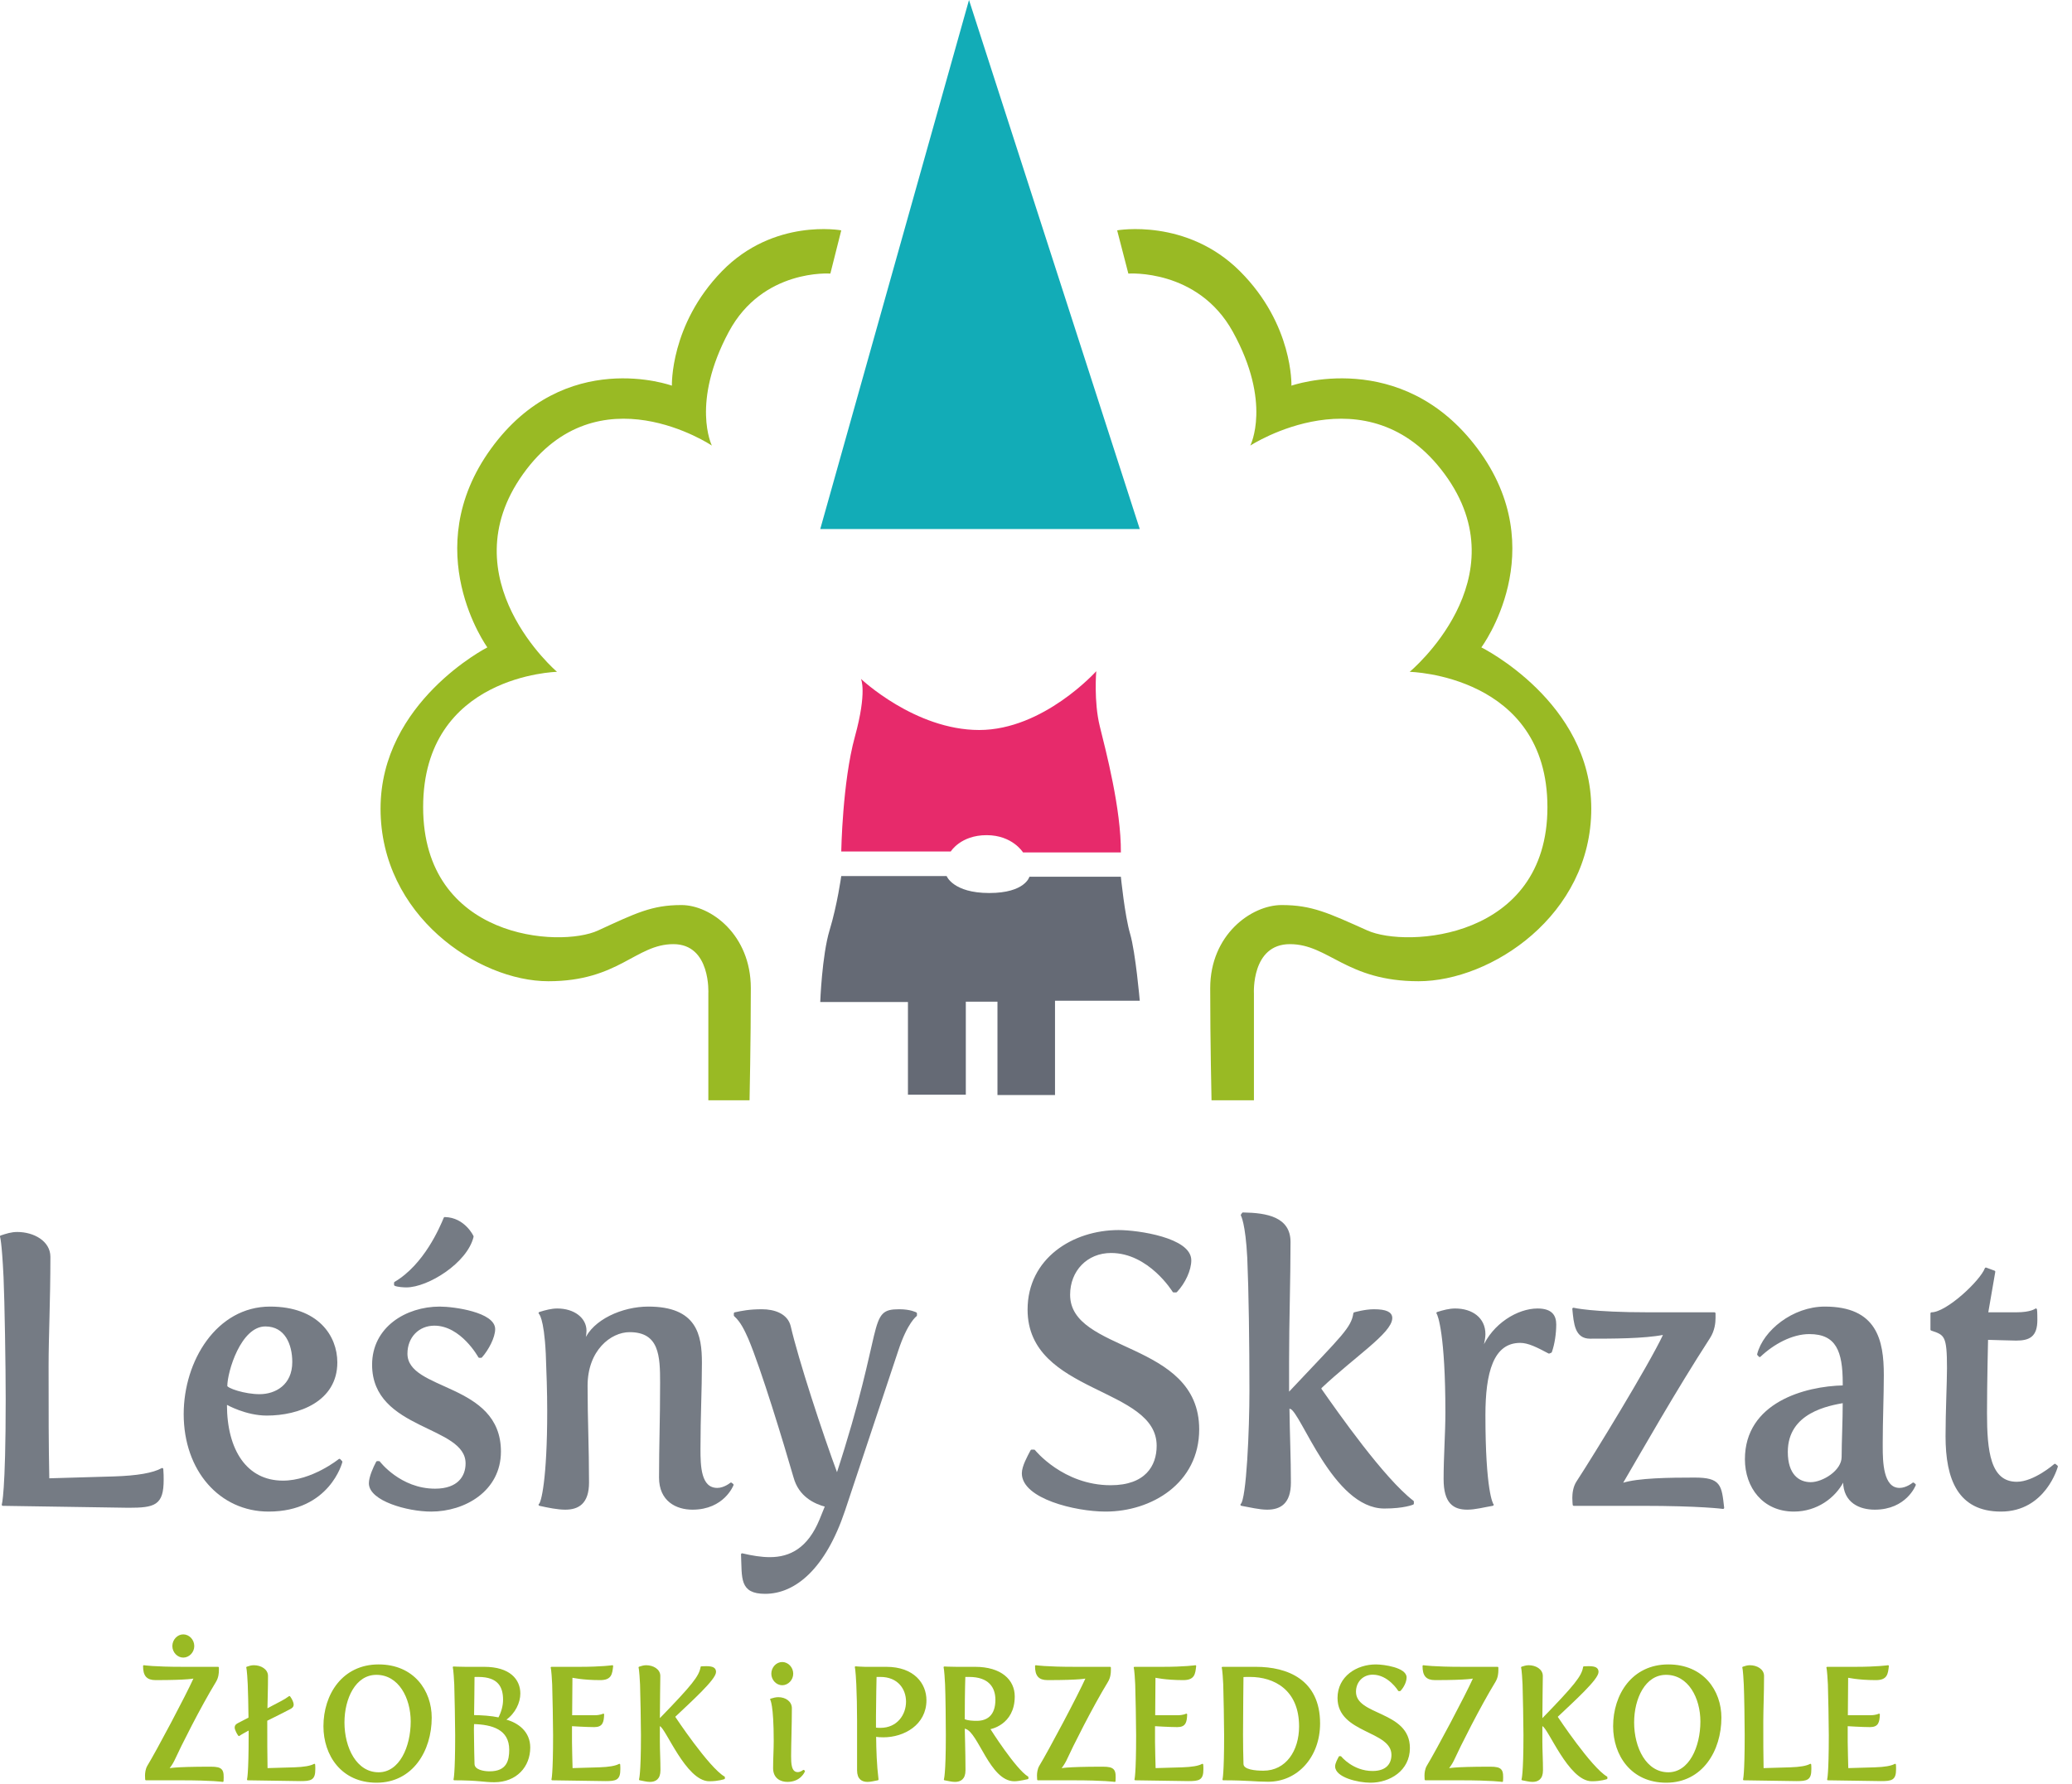
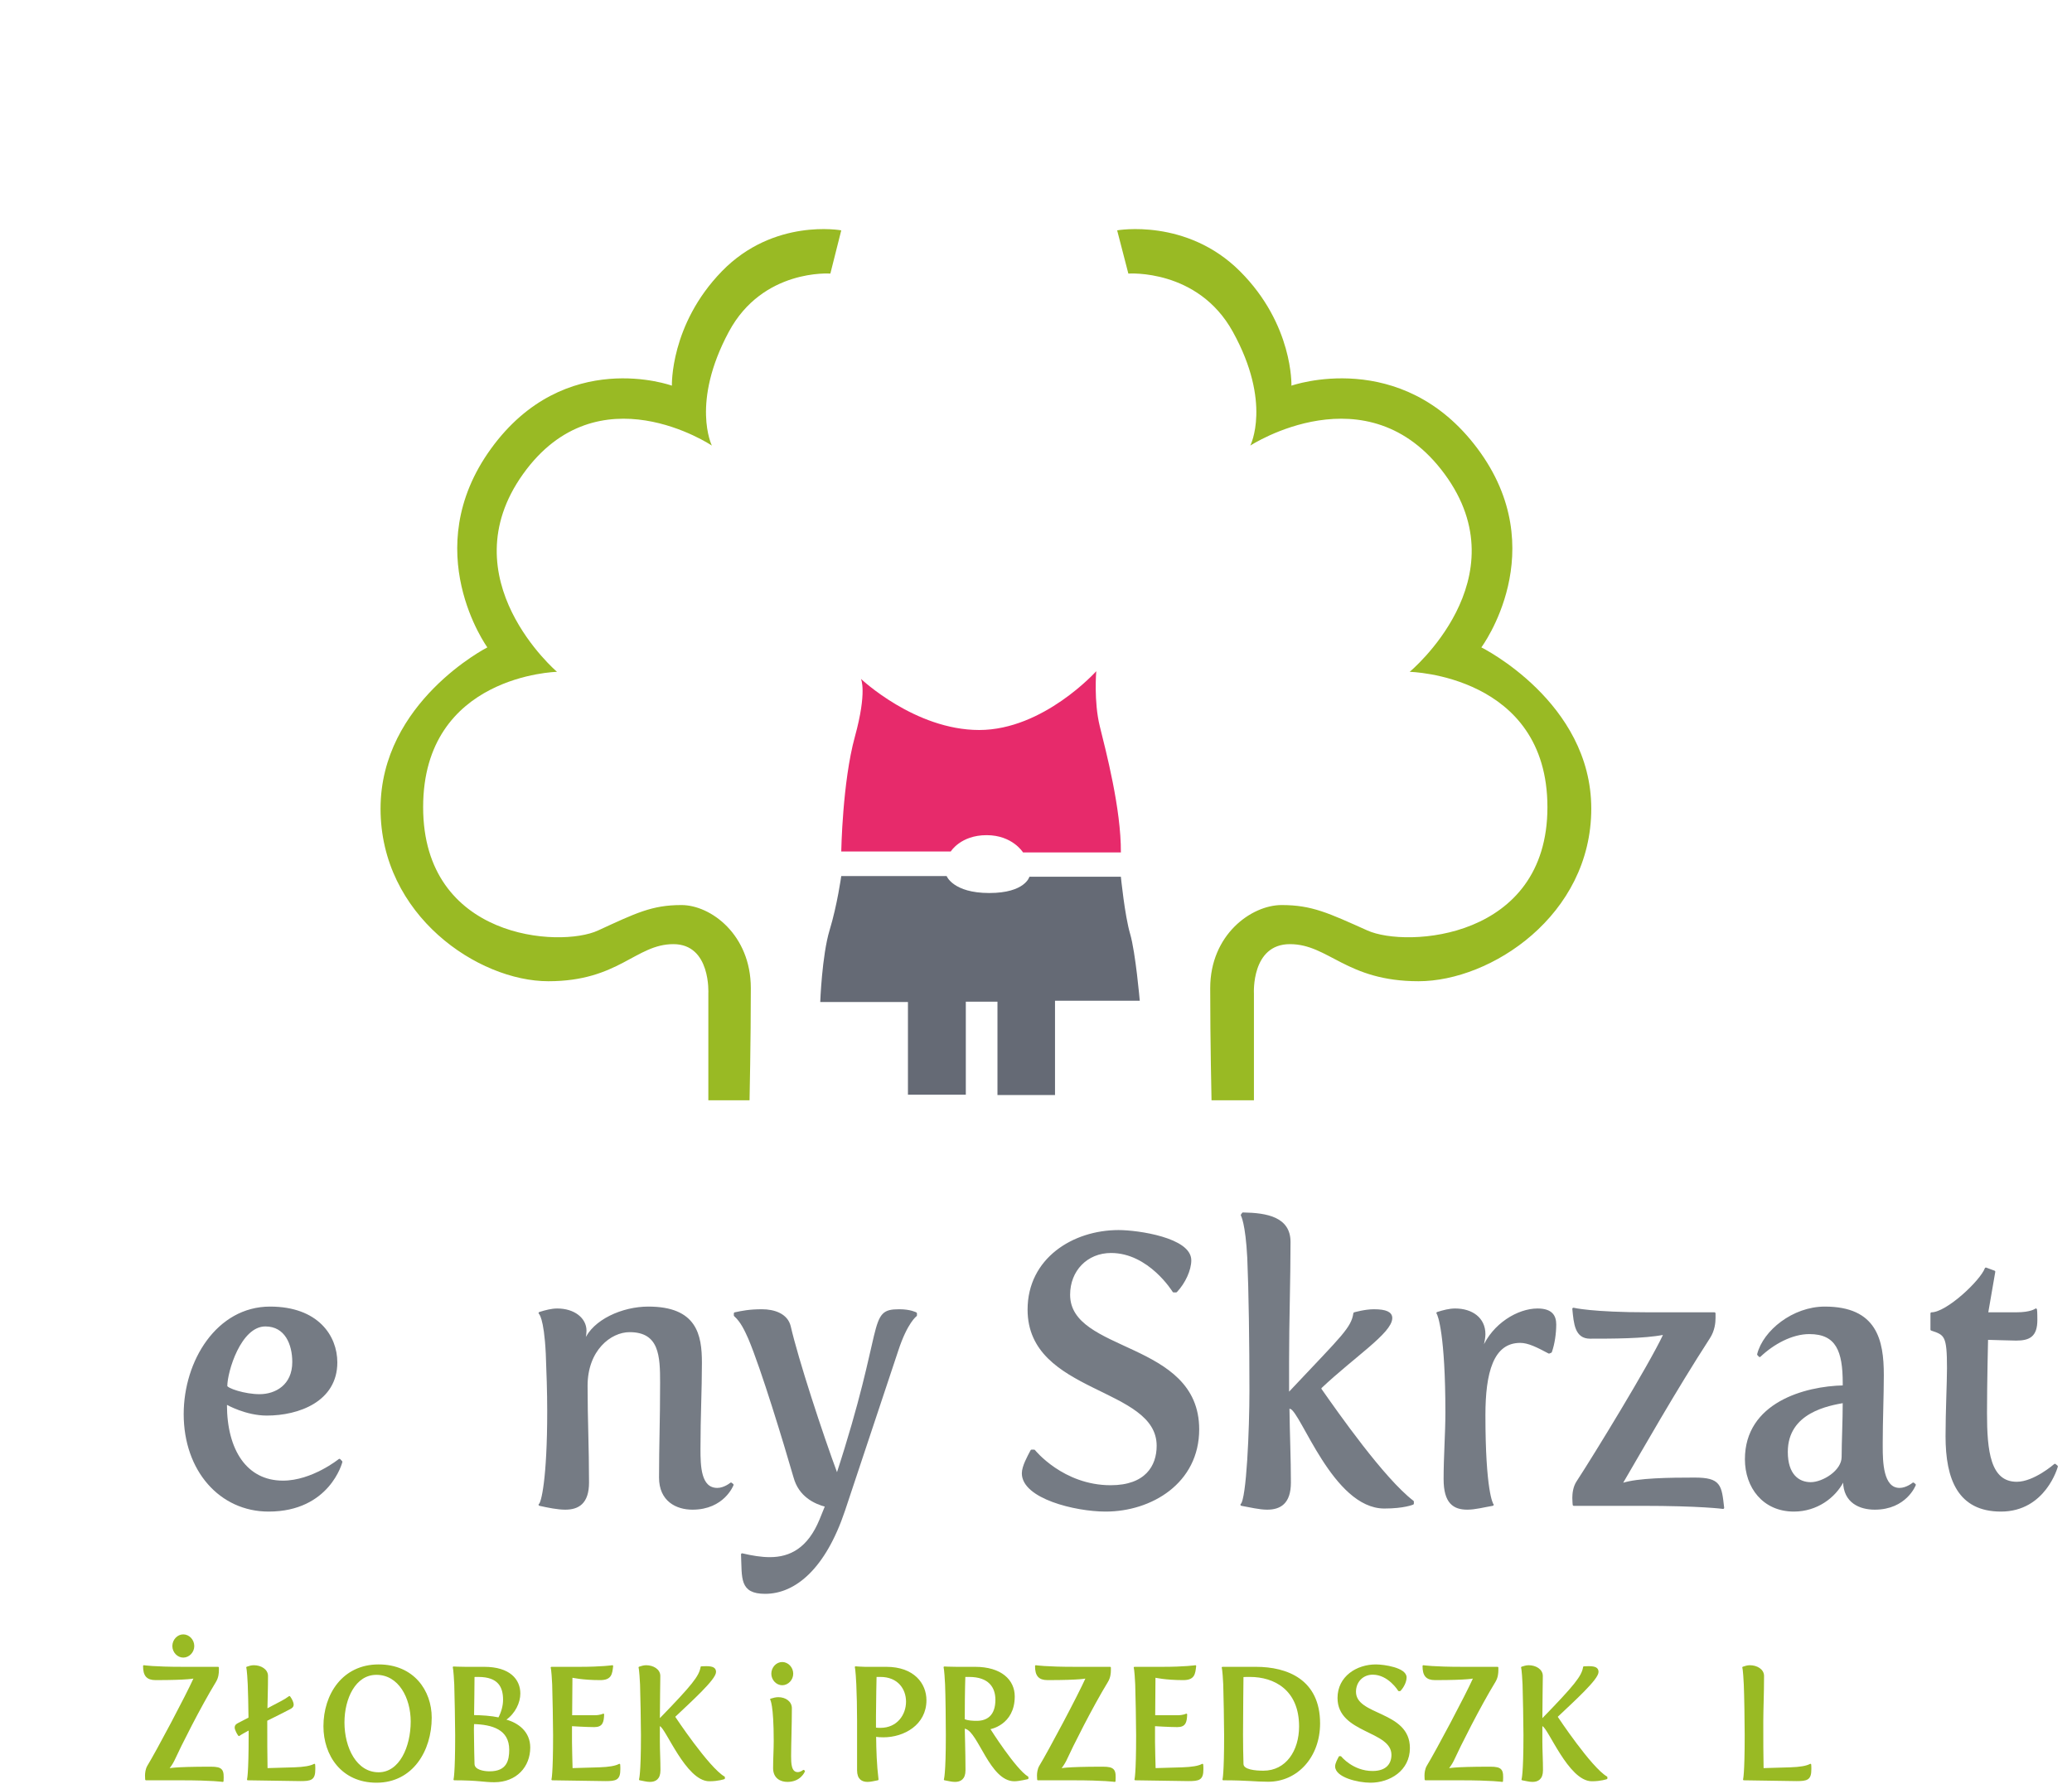
<svg xmlns="http://www.w3.org/2000/svg" width="100%" height="100%" viewBox="0 0 101 87" version="1.1" xml:space="preserve" style="fill-rule:evenodd;clip-rule:evenodd;stroke-linejoin:round;stroke-miterlimit:2;">
  <g>
    <path d="M36.537,53.645l-2.009,0l0,-5.204c0,-0 0.135,-2.408 -1.704,-2.408c-1.839,0 -2.664,1.808 -6.093,1.808c-3.428,-0 -8.181,-3.21 -8.181,-8.415c-0,-5.205 5.206,-7.862 5.206,-7.862c0,-0 -3.422,-4.725 0.181,-9.692c3.604,-4.968 8.815,-3.068 8.815,-3.068c0,-0 -0.097,-2.971 2.435,-5.577c2.532,-2.605 5.82,-1.996 5.82,-1.996l-0.531,2.108c-0,0 -3.292,-0.248 -4.948,2.835c-1.863,3.469 -0.828,5.551 -0.828,5.551c0,0 -5.552,-3.725 -9.204,1.388c-3.653,5.114 1.656,9.643 1.656,9.643c-0,-0 -6.526,0.146 -6.526,6.599c-0,6.452 6.672,6.866 8.522,6.014c1.851,-0.852 2.63,-1.242 4.067,-1.242c1.436,0 3.384,1.447 3.384,4.052c0,2.606 -0.062,5.466 -0.062,5.466Z" style="fill:#99ba24;" />
    <path d="M59.056,53.645l2.067,0l0,-5.204c0,-0 -0.139,-2.408 1.754,-2.408c1.892,0 2.742,1.808 6.27,1.808c3.529,-0 8.42,-3.21 8.42,-8.415c0,-5.205 -5.358,-7.862 -5.358,-7.862c-0,-0 3.522,-4.725 -0.187,-9.692c-3.708,-4.968 -9.071,-3.068 -9.071,-3.068c-0,-0 0.1,-2.971 -2.506,-5.577c-2.606,-2.605 -5.989,-1.996 -5.989,-1.996l0.546,2.108c0,0 3.388,-0.248 5.092,2.835c1.918,3.469 0.852,5.551 0.852,5.551c0,0 5.714,-3.725 9.473,1.388c3.758,5.114 -1.704,9.643 -1.704,9.643c-0,-0 6.715,0.146 6.715,6.599c0,6.452 -6.866,6.866 -8.77,6.014c-1.905,-0.852 -2.707,-1.242 -4.185,-1.242c-1.479,0 -3.483,1.447 -3.483,4.052c-0,2.606 0.064,5.466 0.064,5.466Z" style="fill:#99ba24;" />
-     <path d="M55.558,25.795l-15.575,-0l7.251,-25.795l8.324,25.795Z" style="fill:#12acb7;" />
    <path d="M54.637,41.561l-4.769,-0c0,-0 -0.514,-0.842 -1.776,-0.842c-1.263,0 -1.746,0.795 -1.746,0.795l-5.339,0c-0,0 0.056,-3.382 0.664,-5.594c0.608,-2.213 0.296,-2.821 0.296,-2.821c0,-0 2.63,2.493 5.764,2.493c3.135,0 5.706,-2.867 5.706,-2.867c-0,-0 -0.125,1.48 0.171,2.68c0.296,1.2 1.044,4.036 1.029,6.156Z" style="fill:#e72a6b;" />
    <path d="M41.007,42.714l5.137,0c-0,0 0.316,0.826 2.075,0.826c1.758,0 1.961,-0.795 1.961,-0.795l4.457,0c0,0 0.187,1.886 0.452,2.79c0.265,0.904 0.469,3.257 0.469,3.257l-4.131,-0l-0,4.597l-2.805,0l-0,-4.55l-1.543,-0l-0,4.534l-2.821,0l0,-4.519l-4.275,0c0,0 0.083,-2.275 0.457,-3.506c0.374,-1.231 0.567,-2.634 0.567,-2.634Z" style="fill:#656a75;" />
    <g>
      <g>
-         <path d="M0.141,73.364l6.117,0.094c1.279,-0 1.665,-0.112 1.665,-1.306c-0,-0.149 -0,-0.317 -0.018,-0.522c-0.438,0.242 -1.209,0.373 -2.349,0.41l-3.207,0.093c-0.035,-1.809 -0.035,-3.133 -0.035,-5.539c-0,-1.436 0.088,-3.152 0.088,-5.316c-0,-0.727 -0.772,-1.156 -1.56,-1.156c-0.281,-0 -0.509,0.074 -0.789,0.167c0,0 0.088,0.168 0.175,1.978c0.053,1.193 0.105,4.383 0.105,5.931c0,4.644 -0.192,5.166 -0.192,5.166Z" style="fill:#757b84;fill-rule:nonzero;stroke:#757b84;stroke-width:0.11px;" />
        <path d="M9.009,68.944c0,2.742 1.735,4.7 4.084,4.7c2.945,0 3.541,-2.369 3.541,-2.369l-0.088,-0.093c-0,0 -1.315,1.063 -2.752,1.063c-1.805,0 -2.787,-1.529 -2.787,-3.767l0.07,-0.038c0,0 0.912,0.523 1.928,0.523c1.543,-0 3.383,-0.672 3.383,-2.537c0,-1.268 -0.911,-2.667 -3.225,-2.667c-2.559,-0 -4.154,2.611 -4.154,5.185Zm2.016,-1.362c-0,-0.708 0.666,-2.965 1.91,-2.965c0.999,-0 1.367,0.914 1.367,1.79c0,1.157 -0.858,1.623 -1.647,1.623c-0.736,-0 -1.63,-0.298 -1.63,-0.448Z" style="fill:#757b84;fill-rule:nonzero;stroke:#757b84;stroke-width:0.11px;" />
-         <path d="M19.263,62.64c0.122,0.056 0.42,0.074 0.543,0.074c1.034,0 2.927,-1.175 3.225,-2.425c-0,0 -0.403,-0.876 -1.35,-0.895c-0.193,0.466 -0.964,2.294 -2.418,3.152l-0,0.094Zm-1.227,9.68c-0,0.802 1.822,1.324 2.979,1.324c1.63,0 3.348,-0.988 3.348,-2.872c-0,-3.339 -4.557,-2.873 -4.557,-4.775c-0,-0.821 0.578,-1.418 1.367,-1.418c1.332,0 2.191,1.567 2.191,1.567l0.087,0c0.316,-0.354 0.631,-0.951 0.631,-1.343c0,-0.765 -1.945,-1.044 -2.646,-1.044c-1.63,-0 -3.243,0.988 -3.243,2.779c0,3.171 4.557,2.891 4.557,4.812c0,0.653 -0.403,1.287 -1.542,1.287c-1.718,-0 -2.734,-1.343 -2.734,-1.343l-0.088,-0c-0.14,0.261 -0.35,0.727 -0.35,1.026Z" style="fill:#757b84;fill-rule:nonzero;stroke:#757b84;stroke-width:0.11px;" />
        <path d="M26.308,73.364c0.421,0.094 0.877,0.187 1.245,0.187c0.613,-0 1.104,-0.261 1.104,-1.268c-0,-1.772 -0.07,-3.041 -0.07,-4.719c-0,-1.754 1.157,-2.668 2.103,-2.668c1.507,0 1.542,1.231 1.542,2.518c0,1.903 -0.052,3.022 -0.052,4.626c-0,1.119 0.806,1.511 1.577,1.511c1.508,-0 1.946,-1.157 1.946,-1.157l-0.07,-0.056c-0,0 -0.316,0.262 -0.666,0.262c-0.859,-0 -0.877,-1.119 -0.877,-1.959c0,-1.604 0.07,-2.835 0.07,-4.196c0,-1.362 -0.245,-2.686 -2.558,-2.686c-1.262,-0 -2.665,0.634 -3.068,1.604l-0.07,-0.019c0,0 0.07,-0.224 0.07,-0.466c0,-0.578 -0.561,-1.026 -1.367,-1.026c-0.28,-0 -0.561,0.075 -0.859,0.168c0,-0 0.263,0.168 0.351,1.977c0.035,0.895 0.07,1.865 0.07,2.798c0,3.338 -0.298,4.513 -0.421,4.569Z" style="fill:#757b84;fill-rule:nonzero;stroke:#757b84;stroke-width:0.11px;" />
        <path d="M36.176,75.789c0.053,1.156 -0.088,1.865 1.122,1.865c1.437,0 2.892,-1.193 3.838,-4.01l2.594,-7.796c0.456,-1.399 0.912,-1.716 0.912,-1.716l-0,-0.094c-0,0 -0.263,-0.149 -0.807,-0.149c-1.525,0 -0.613,0.653 -3.032,8.058c-0.771,-2.071 -1.945,-5.67 -2.313,-7.274c-0.141,-0.579 -0.754,-0.784 -1.35,-0.784c-0.613,0 -0.964,0.075 -1.314,0.149l-0,0.094c0.333,0.298 0.525,0.727 0.701,1.119c0.631,1.492 1.717,5.073 2.208,6.77c0.245,0.896 0.964,1.25 1.542,1.399l-0.28,0.69c-0.578,1.399 -1.455,1.866 -2.471,1.866c-0.421,-0 -0.877,-0.075 -1.35,-0.187Z" style="fill:#757b84;fill-rule:nonzero;stroke:#757b84;stroke-width:0.11px;" />
        <path d="M49.865,71.835c-0,1.175 2.541,1.809 4.031,1.809c2.208,0 4.504,-1.361 4.504,-3.954c0,-4.29 -6.292,-3.656 -6.292,-6.565c0,-1.194 0.859,-2.089 2.051,-2.089c1.875,-0 3.049,1.921 3.049,1.921l0.123,-0c0.403,-0.429 0.684,-1.045 0.684,-1.511c-0,-1.045 -2.542,-1.418 -3.488,-1.418c-2.209,0 -4.382,1.362 -4.382,3.824c0,4.085 6.292,3.693 6.292,6.64c0,1.007 -0.578,1.977 -2.296,1.977c-2.348,0 -3.733,-1.735 -3.733,-1.735l-0.123,0c-0.157,0.299 -0.42,0.765 -0.42,1.101Z" style="fill:#757b84;fill-rule:nonzero;stroke:#757b84;stroke-width:0.11px;" />
        <path d="M60.521,73.364c0.421,0.075 0.876,0.187 1.244,0.187c0.614,-0 1.105,-0.261 1.105,-1.268c-0,-1.231 -0.053,-2.257 -0.071,-3.675l0.123,0.037c0.544,0.168 2.103,4.85 4.557,4.85c0.964,-0 1.385,-0.187 1.385,-0.187l-0,-0.093c-1.437,-1.1 -3.681,-4.308 -4.505,-5.483l0,-0.075c1.613,-1.53 3.453,-2.705 3.453,-3.395c0,-0.242 -0.245,-0.373 -0.841,-0.373c-0.438,0 -0.947,0.149 -0.947,0.149c-0.105,0.728 -0.613,1.157 -2.927,3.619l-0.227,0.242l-0.088,0l-0,-1.529c-0,-1.977 0.07,-3.936 0.07,-5.819c0,-1.157 -1.087,-1.362 -2.261,-1.381l-0.052,0.075c-0,-0 0.227,0.373 0.315,2.089c0.07,1.623 0.105,4.141 0.105,6.491c0,1.809 -0.14,5.297 -0.438,5.539Z" style="fill:#757b84;fill-rule:nonzero;stroke:#757b84;stroke-width:0.11px;" />
        <path d="M70.424,72.115c-0,1.156 0.455,1.436 1.104,1.436c0.368,-0 0.789,-0.112 1.227,-0.187c-0.035,-0.018 -0.403,-0.69 -0.403,-4.364c-0,-2.071 0.385,-3.581 1.752,-3.581c0.403,-0 0.842,0.224 1.403,0.522l0.087,-0.037c0.14,-0.392 0.21,-0.914 0.21,-1.325c0,-0.41 -0.175,-0.727 -0.858,-0.727c-0.947,-0 -2.156,0.727 -2.647,1.902l-0.07,-0.018c-0,-0 0.123,-0.411 0.123,-0.69c-0,-0.765 -0.614,-1.194 -1.42,-1.194c-0.28,-0 -0.561,0.075 -0.859,0.168c0.07,0.074 0.438,1.063 0.438,4.849c0,1.026 -0.087,2.127 -0.087,3.246Z" style="fill:#757b84;fill-rule:nonzero;stroke:#757b84;stroke-width:0.11px;" />
        <path d="M76.716,73.364l3.295,0c2.892,0 3.979,0.15 3.979,0.15c-0.123,-1.082 -0.141,-1.418 -1.385,-1.418c-1.227,0 -2.769,0.019 -3.505,0.261l-0.035,-0.074c0.963,-1.642 2.541,-4.44 4.241,-7.069c0.228,-0.355 0.263,-0.728 0.263,-0.952l-0,-0.224l-3.225,0c-2.752,0 -3.646,-0.223 -3.646,-0.223c0.07,0.727 0.123,1.399 0.807,1.399c1.069,-0 2.629,-0 3.575,-0.187l0.035,0.075c-0.701,1.492 -3.383,5.875 -4.224,7.162c-0.158,0.242 -0.193,0.559 -0.193,0.765c0,0.149 0.018,0.335 0.018,0.335Z" style="fill:#757b84;fill-rule:nonzero;stroke:#757b84;stroke-width:0.11px;" />
        <path d="M85.111,71.145c0,1.361 0.859,2.499 2.331,2.499c1.105,0 1.981,-0.653 2.384,-1.436l0.07,0.037c0.018,0.989 0.771,1.306 1.49,1.306c1.507,-0 1.945,-1.157 1.945,-1.157l-0.07,-0.056c0,0 -0.315,0.262 -0.666,0.262c-0.859,-0 -0.876,-1.343 -0.876,-2.071l-0,-0.224c-0,-1.025 0.053,-2.275 0.053,-3.264c-0,-1.697 -0.333,-3.282 -2.822,-3.282c-1.543,-0 -2.962,1.156 -3.243,2.275l0.07,0.075c0.649,-0.616 1.56,-1.119 2.419,-1.119c1.35,-0 1.683,0.876 1.683,2.443l-0,0.168c-1.911,0.037 -4.768,0.839 -4.768,3.544Zm1.981,-0.355c-0,-1.977 2.068,-2.312 2.787,-2.443c-0,0.951 -0.053,1.94 -0.053,2.686c0,0.709 -0.964,1.287 -1.56,1.287c-0.613,-0 -1.174,-0.411 -1.174,-1.53Z" style="fill:#757b84;fill-rule:nonzero;stroke:#757b84;stroke-width:0.11px;" />
        <path d="M94.891,70.026c0,2.089 0.596,3.618 2.647,3.618c2.138,0 2.717,-2.145 2.717,-2.145l-0.088,-0.074c-0,-0 -0.999,0.876 -1.858,0.876c-1.349,0 -1.507,-1.567 -1.507,-3.413c-0,-1.418 0.052,-3.619 0.052,-3.619c0,0 1.227,0.038 1.42,0.038c0.631,-0 0.982,-0.168 0.982,-0.951c-0,-0.094 -0,-0.392 -0.018,-0.504c0,-0 -0.228,0.186 -0.946,0.186l-1.438,0l0.351,-2.033l-0.403,-0.149c-0.228,0.616 -1.893,2.182 -2.647,2.182l0,0.784c0.684,0.224 0.806,0.298 0.806,1.884c0,0.708 -0.07,2.107 -0.07,3.32Z" style="fill:#757b84;fill-rule:nonzero;stroke:#757b84;stroke-width:0.11px;" />
      </g>
    </g>
    <g>
      <path d="M8.932,80.778c0.271,-0 0.498,-0.242 0.498,-0.522c-0,-0.288 -0.227,-0.53 -0.498,-0.53c-0.264,0 -0.491,0.242 -0.491,0.53c0,0.28 0.227,0.522 0.491,0.522Zm-1.816,5.983l1.706,0c1.545,0 2.035,0.078 2.035,0.078c0.029,-0.53 -0.014,-0.662 -0.586,-0.662c-1.896,-0 -2.049,0.086 -2.049,0.086l-0.015,-0.032c0.073,-0.101 0.176,-0.241 0.256,-0.405c0.315,-0.693 1.274,-2.602 2.028,-3.841c0.125,-0.202 0.139,-0.42 0.139,-0.553l0,-0.124l-1.713,-0c-1.435,-0 -1.903,-0.078 -1.903,-0.078c-0,0.452 0.153,0.646 0.571,0.646c1.654,0 1.881,-0.085 1.881,-0.085l0.015,0.031c-0.388,0.865 -1.816,3.552 -2.27,4.3c-0.08,0.141 -0.102,0.328 -0.102,0.444c-0,0.086 0.007,0.102 0.007,0.195Z" style="fill:#99ba24;fill-rule:nonzero;stroke:#99ba24;stroke-width:0.08px;" />
      <path d="M12.08,86.761l2.555,0.039c0.534,0 0.695,-0.047 0.695,-0.545c0,-0.063 0,-0.133 -0.007,-0.218c-0.183,0.101 -0.505,0.155 -0.981,0.171l-1.34,0.039c-0.014,-0.756 -0.014,-1.309 -0.014,-2.314l-0,-0.062c0.395,-0.195 0.754,-0.374 1.127,-0.569c0.103,-0.054 0.161,-0.101 0.161,-0.187c0,-0.047 -0.015,-0.109 -0.051,-0.187c-0.051,-0.109 -0.117,-0.195 -0.117,-0.195c-0.249,0.187 -0.505,0.296 -0.747,0.429l-0.366,0.195c0.007,-0.476 0.029,-1.013 0.029,-1.644c0,-0.304 -0.322,-0.483 -0.651,-0.483c-0.118,-0 -0.213,0.031 -0.33,0.07c0,-0 0.037,0.07 0.073,0.826c0.015,0.335 0.03,1.028 0.037,1.644l-0.512,0.264c-0.11,0.055 -0.162,0.102 -0.162,0.187c0,0.047 0.015,0.109 0.059,0.195c0.044,0.101 0.11,0.187 0.11,0.187c0.095,-0.07 0.285,-0.171 0.512,-0.296l0,0.296c0,1.94 -0.08,2.158 -0.08,2.158Z" style="fill:#99ba24;fill-rule:nonzero;stroke:#99ba24;stroke-width:0.08px;" />
      <path d="M15.806,84.167c0,1.394 0.857,2.711 2.548,2.711c1.742,0 2.65,-1.535 2.65,-3.132c0,-1.301 -0.856,-2.555 -2.548,-2.555c-1.742,-0 -2.65,1.441 -2.65,2.976Zm0.945,-0.187c-0,-1.177 0.549,-2.361 1.596,-2.361c1.12,0 1.713,1.161 1.713,2.314c-0,1.247 -0.557,2.517 -1.604,2.517c-1.105,-0 -1.705,-1.224 -1.705,-2.47Z" style="fill:#99ba24;fill-rule:nonzero;stroke:#99ba24;stroke-width:0.08px;" />
      <path d="M22.146,86.761c1.201,0 1.428,0.094 1.948,0.094c1.068,-0 1.713,-0.74 1.713,-1.652c-0,-0.74 -0.549,-1.169 -1.172,-1.332l0,-0.039c0.454,-0.32 0.689,-0.834 0.689,-1.262c-0,-0.662 -0.484,-1.262 -1.721,-1.262l-0.908,-0c-0.3,-0 -0.585,-0.016 -0.585,-0.016c-0,0 0.036,0.078 0.073,0.834c0.014,0.374 0.044,2.01 0.044,2.477c-0,1.94 -0.081,2.158 -0.081,2.158Zm0.923,-3.101c0.007,-0.701 0.022,-1.316 0.022,-1.932c-0,0 0.036,-0.007 0.08,-0.007l0.147,-0c1.003,-0 1.244,0.529 1.244,1.153c0,0.296 -0.088,0.615 -0.241,0.903c-0.396,-0.085 -0.835,-0.109 -1.252,-0.117Zm0.022,2.346c-0.008,-0.382 -0.022,-0.764 -0.022,-1.107c-0,-0.21 -0.008,-0.405 -0.008,-0.592c0,-0.101 0.008,-0.195 0.008,-0.288c0.922,0.023 1.793,0.265 1.793,1.293c0,0.514 -0.117,1.091 -0.995,1.091c-0.293,-0 -0.769,-0.078 -0.776,-0.397Z" style="fill:#99ba24;fill-rule:nonzero;stroke:#99ba24;stroke-width:0.08px;" />
      <path d="M26.92,86.761l2.584,0.039c0.534,0 0.695,-0.047 0.695,-0.545c0,-0.063 0,-0.133 -0.007,-0.218c-0.183,0.101 -0.505,0.155 -0.981,0.171l-1.34,0.039c-0.007,-0.475 -0.029,-0.896 -0.029,-1.317l-0,-0.81c-0,0 0.747,0.047 1.127,0.047c0.381,-0 0.425,-0.21 0.44,-0.577c-0,0 -0.132,0.078 -0.432,0.078l-1.128,0c0.008,-0.771 0.015,-1.597 0.015,-1.916c-0,-0 0.52,0.124 1.391,0.124c0.527,0 0.549,-0.265 0.593,-0.646c-0,-0 -0.498,0.078 -1.618,0.078l-1.347,-0c-0,-0 0.037,0.062 0.073,0.818c0.015,0.374 0.044,2.01 0.044,2.477c0,1.94 -0.08,2.158 -0.08,2.158Z" style="fill:#99ba24;fill-rule:nonzero;stroke:#99ba24;stroke-width:0.08px;" />
      <path d="M31.188,86.761c0.183,0.031 0.336,0.078 0.49,0.078c0.256,0 0.476,-0.109 0.476,-0.53c0,-0.498 -0.029,-0.973 -0.029,-1.41l-0,-0.787l0.058,0.016c0.293,0.078 1.282,2.68 2.394,2.68c0.432,-0 0.718,-0.101 0.718,-0.101l-0,-0.055c-0.776,-0.452 -2.416,-2.929 -2.416,-2.929l-0,-0.039c0.805,-0.764 1.984,-1.823 1.984,-2.166c-0,-0.171 -0.117,-0.242 -0.447,-0.242c-0.066,0 -0.227,0.008 -0.227,0.008c-0.073,0.46 -0.432,0.904 -2.028,2.548l-0.036,-0c-0,-0.826 0.022,-1.769 0.022,-2.119c-0,-0.304 -0.322,-0.483 -0.652,-0.483c-0.124,-0 -0.227,0.039 -0.329,0.07c-0,-0 0.036,0.07 0.073,0.826c0.015,0.374 0.044,2.01 0.044,2.477c-0,1.94 -0.095,2.158 -0.095,2.158Z" style="fill:#99ba24;fill-rule:nonzero;stroke:#99ba24;stroke-width:0.08px;" />
      <path d="M38.128,82.126c0.271,-0 0.498,-0.242 0.498,-0.522c-0,-0.289 -0.227,-0.53 -0.498,-0.53c-0.264,-0 -0.49,0.241 -0.49,0.53c-0,0.28 0.226,0.522 0.49,0.522Zm-0.403,4.082c0,0.468 0.337,0.631 0.659,0.631c0.63,0 0.813,-0.483 0.813,-0.483l-0.029,-0.023c-0,-0 -0.132,0.109 -0.279,0.109c-0.358,-0 -0.366,-0.468 -0.366,-0.818c0,-0.577 0.037,-1.512 0.037,-2.337c-0,-0.312 -0.293,-0.499 -0.622,-0.499c-0.117,-0 -0.235,0.031 -0.359,0.07c0.007,0 0.176,0.242 0.176,2.018c-0,0.436 -0.03,0.888 -0.03,1.332Z" style="fill:#99ba24;fill-rule:nonzero;stroke:#99ba24;stroke-width:0.08px;" />
      <path d="M41.818,86.309c-0,0.421 0.219,0.53 0.476,0.53c0.153,0 0.307,-0.047 0.49,-0.078c-0.088,-0.717 -0.11,-1.425 -0.117,-2.127c0.125,0.024 0.264,0.031 0.395,0.031c0.996,0 2.058,-0.599 2.058,-1.768c-0,-0.795 -0.586,-1.589 -1.918,-1.589l-1.04,-0c-0.176,-0 -0.454,-0.024 -0.454,-0.024c0,0 0.037,0.086 0.073,0.842c0.022,0.498 0.037,1.122 0.037,1.768l-0,2.415Zm0.842,-2.041l-0,-0.584c-0,-0.647 0.029,-1.963 0.029,-1.963l0.227,-0c0.879,-0 1.289,0.615 1.289,1.246c-0,0.655 -0.447,1.317 -1.289,1.317c-0.081,-0 -0.168,-0 -0.256,-0.016Z" style="fill:#99ba24;fill-rule:nonzero;stroke:#99ba24;stroke-width:0.08px;" />
      <path d="M46.049,86.761c0.183,0.031 0.345,0.078 0.498,0.078c0.256,0 0.476,-0.109 0.476,-0.53c0,-0.857 -0.036,-1.893 -0.036,-2.08l0.102,0.031c0.637,0.195 1.201,2.548 2.357,2.548c0.213,-0 0.645,-0.101 0.645,-0.101l-0,-0.055c-0.615,-0.374 -1.853,-2.337 -1.853,-2.337l0,-0.039c0,-0 1.186,-0.187 1.186,-1.566c0,-0.779 -0.629,-1.402 -1.896,-1.402l-0.908,-0c-0.3,-0 -0.585,-0.016 -0.585,-0.016c-0,0 0.036,0.078 0.073,0.834c0.022,0.498 0.037,1.831 0.037,2.477c-0,1.94 -0.096,2.158 -0.096,2.158Zm0.938,-2.906c-0,-0.576 0.007,-1.48 0.029,-2.134l0.227,-0c0.973,-0 1.318,0.529 1.318,1.153c-0,0.786 -0.425,1.067 -0.945,1.067c-0.205,-0 -0.417,-0.008 -0.629,-0.086Z" style="fill:#99ba24;fill-rule:nonzero;stroke:#99ba24;stroke-width:0.08px;" />
      <path d="M50.596,86.761l1.706,0c1.544,0 2.035,0.078 2.035,0.078c0.029,-0.53 -0.015,-0.662 -0.586,-0.662c-1.896,-0 -2.05,0.086 -2.05,0.086l-0.014,-0.032c0.073,-0.101 0.175,-0.241 0.256,-0.405c0.315,-0.693 1.274,-2.602 2.028,-3.841c0.124,-0.202 0.139,-0.42 0.139,-0.553l-0,-0.124l-1.713,-0c-1.435,-0 -1.904,-0.078 -1.904,-0.078c0,0.452 0.154,0.646 0.571,0.646c1.655,0 1.882,-0.085 1.882,-0.085l0.014,0.031c-0.388,0.865 -1.815,3.552 -2.269,4.3c-0.081,0.141 -0.103,0.328 -0.103,0.444c0,0.086 0.008,0.102 0.008,0.195Z" style="fill:#99ba24;fill-rule:nonzero;stroke:#99ba24;stroke-width:0.08px;" />
      <path d="M55.34,86.761l2.584,0.039c0.535,0 0.696,-0.047 0.696,-0.545c-0,-0.063 -0,-0.133 -0.008,-0.218c-0.183,0.101 -0.505,0.155 -0.981,0.171l-1.339,0.039c-0.008,-0.475 -0.03,-0.896 -0.03,-1.317l0,-0.81c0,0 0.747,0.047 1.128,0.047c0.38,-0 0.424,-0.21 0.439,-0.577c-0,0 -0.132,0.078 -0.432,0.078l-1.127,0c0.007,-0.771 0.014,-1.597 0.014,-1.916c0,-0 0.52,0.124 1.391,0.124c0.527,0 0.549,-0.265 0.593,-0.646c0,-0 -0.498,0.078 -1.618,0.078l-1.347,-0c0,-0 0.037,0.062 0.073,0.818c0.015,0.374 0.044,2.01 0.044,2.477c0,1.94 -0.08,2.158 -0.08,2.158Z" style="fill:#99ba24;fill-rule:nonzero;stroke:#99ba24;stroke-width:0.08px;" />
      <path d="M59.63,86.761c1.201,0 1.545,0.07 2.189,0.07c1.413,0 2.489,-1.192 2.489,-2.804c0,-2.112 -1.574,-2.719 -3.089,-2.719l-1.626,-0c0,-0 0.037,0.062 0.074,0.818c0.014,0.374 0.043,2.01 0.043,2.477c0,1.94 -0.08,2.158 -0.08,2.158Zm0.944,-0.755c-0.014,-0.484 -0.022,-0.959 -0.022,-1.434c0,-0.958 0.022,-2.844 0.022,-2.844c0.118,-0.007 0.242,-0.007 0.359,-0.007c1.186,-0 2.431,0.638 2.431,2.454c-0,1.199 -0.652,2.197 -1.779,2.197c-0.388,-0 -1.003,-0.047 -1.011,-0.366Z" style="fill:#99ba24;fill-rule:nonzero;stroke:#99ba24;stroke-width:0.08px;" />
      <path d="M65.121,86.122c-0,0.491 1.061,0.756 1.684,0.756c0.922,0 1.881,-0.569 1.881,-1.652c0,-1.791 -2.628,-1.527 -2.628,-2.742c-0,-0.499 0.359,-0.873 0.856,-0.873c0.784,0 1.274,0.803 1.274,0.803l0.051,-0c0.169,-0.179 0.286,-0.436 0.286,-0.631c0,-0.436 -1.062,-0.592 -1.457,-0.592c-0.922,-0 -1.83,0.568 -1.83,1.597c-0,1.706 2.628,1.542 2.628,2.773c0,0.421 -0.241,0.826 -0.959,0.826c-0.981,0 -1.559,-0.724 -1.559,-0.724l-0.052,-0c-0.065,0.124 -0.175,0.319 -0.175,0.459Z" style="fill:#99ba24;fill-rule:nonzero;stroke:#99ba24;stroke-width:0.08px;" />
      <path d="M69.484,86.761l1.706,0c1.545,0 2.035,0.078 2.035,0.078c0.029,-0.53 -0.015,-0.662 -0.586,-0.662c-1.896,-0 -2.049,0.086 -2.049,0.086l-0.015,-0.032c0.073,-0.101 0.176,-0.241 0.256,-0.405c0.315,-0.693 1.274,-2.602 2.028,-3.841c0.125,-0.202 0.139,-0.42 0.139,-0.553l0,-0.124l-1.713,-0c-1.435,-0 -1.903,-0.078 -1.903,-0.078c-0,0.452 0.153,0.646 0.571,0.646c1.654,0 1.881,-0.085 1.881,-0.085l0.015,0.031c-0.388,0.865 -1.816,3.552 -2.27,4.3c-0.08,0.141 -0.102,0.328 -0.102,0.444c-0,0.086 0.007,0.102 0.007,0.195Z" style="fill:#99ba24;fill-rule:nonzero;stroke:#99ba24;stroke-width:0.08px;" />
      <path d="M74.206,86.761c0.183,0.031 0.337,0.078 0.491,0.078c0.256,0 0.476,-0.109 0.476,-0.53c-0,-0.498 -0.03,-0.973 -0.03,-1.41l0,-0.787l0.059,0.016c0.293,0.078 1.281,2.68 2.394,2.68c0.432,-0 0.717,-0.101 0.717,-0.101l0,-0.055c-0.776,-0.452 -2.416,-2.929 -2.416,-2.929l0,-0.039c0.806,-0.764 1.984,-1.823 1.984,-2.166c0,-0.171 -0.117,-0.242 -0.446,-0.242c-0.066,0 -0.227,0.008 -0.227,0.008c-0.073,0.46 -0.432,0.904 -2.028,2.548l-0.037,-0c0,-0.826 0.022,-1.769 0.022,-2.119c0,-0.304 -0.322,-0.483 -0.651,-0.483c-0.125,-0 -0.227,0.039 -0.33,0.07c0,-0 0.037,0.07 0.073,0.826c0.015,0.374 0.044,2.01 0.044,2.477c0,1.94 -0.095,2.158 -0.095,2.158Z" style="fill:#99ba24;fill-rule:nonzero;stroke:#99ba24;stroke-width:0.08px;" />
-       <path d="M78.672,84.167c-0,1.394 0.857,2.711 2.548,2.711c1.742,0 2.65,-1.535 2.65,-3.132c-0,-1.301 -0.857,-2.555 -2.548,-2.555c-1.742,-0 -2.65,1.441 -2.65,2.976Zm0.944,-0.187c0,-1.177 0.549,-2.361 1.596,-2.361c1.12,0 1.714,1.161 1.714,2.314c-0,1.247 -0.557,2.517 -1.604,2.517c-1.105,-0 -1.706,-1.224 -1.706,-2.47Z" style="fill:#99ba24;fill-rule:nonzero;stroke:#99ba24;stroke-width:0.08px;" />
      <path d="M85.005,86.761l2.555,0.039c0.534,0 0.695,-0.047 0.695,-0.545c0,-0.063 0,-0.133 -0.007,-0.218c-0.183,0.101 -0.505,0.155 -0.981,0.171l-1.34,0.039c-0.015,-0.756 -0.015,-1.309 -0.015,-2.314c0,-0.6 0.037,-1.317 0.037,-2.22c0,-0.304 -0.322,-0.483 -0.651,-0.483c-0.118,-0 -0.213,0.031 -0.33,0.07c0,-0 0.037,0.07 0.073,0.826c0.022,0.498 0.044,1.831 0.044,2.477c0,1.94 -0.08,2.158 -0.08,2.158Z" style="fill:#99ba24;fill-rule:nonzero;stroke:#99ba24;stroke-width:0.08px;" />
-       <path d="M89.104,86.761l2.585,0.039c0.534,0 0.695,-0.047 0.695,-0.545c0,-0.063 0,-0.133 -0.007,-0.218c-0.183,0.101 -0.505,0.155 -0.981,0.171l-1.34,0.039c-0.007,-0.475 -0.029,-0.896 -0.029,-1.317l-0,-0.81c-0,0 0.747,0.047 1.127,0.047c0.381,-0 0.425,-0.21 0.44,-0.577c-0,0 -0.132,0.078 -0.432,0.078l-1.128,0c0.008,-0.771 0.015,-1.597 0.015,-1.916c-0,-0 0.52,0.124 1.391,0.124c0.527,0 0.549,-0.265 0.593,-0.646c-0,-0 -0.498,0.078 -1.618,0.078l-1.347,-0c-0,-0 0.036,0.062 0.073,0.818c0.015,0.374 0.044,2.01 0.044,2.477c-0,1.94 -0.081,2.158 -0.081,2.158Z" style="fill:#99ba24;fill-rule:nonzero;stroke:#99ba24;stroke-width:0.08px;" />
    </g>
  </g>
</svg>